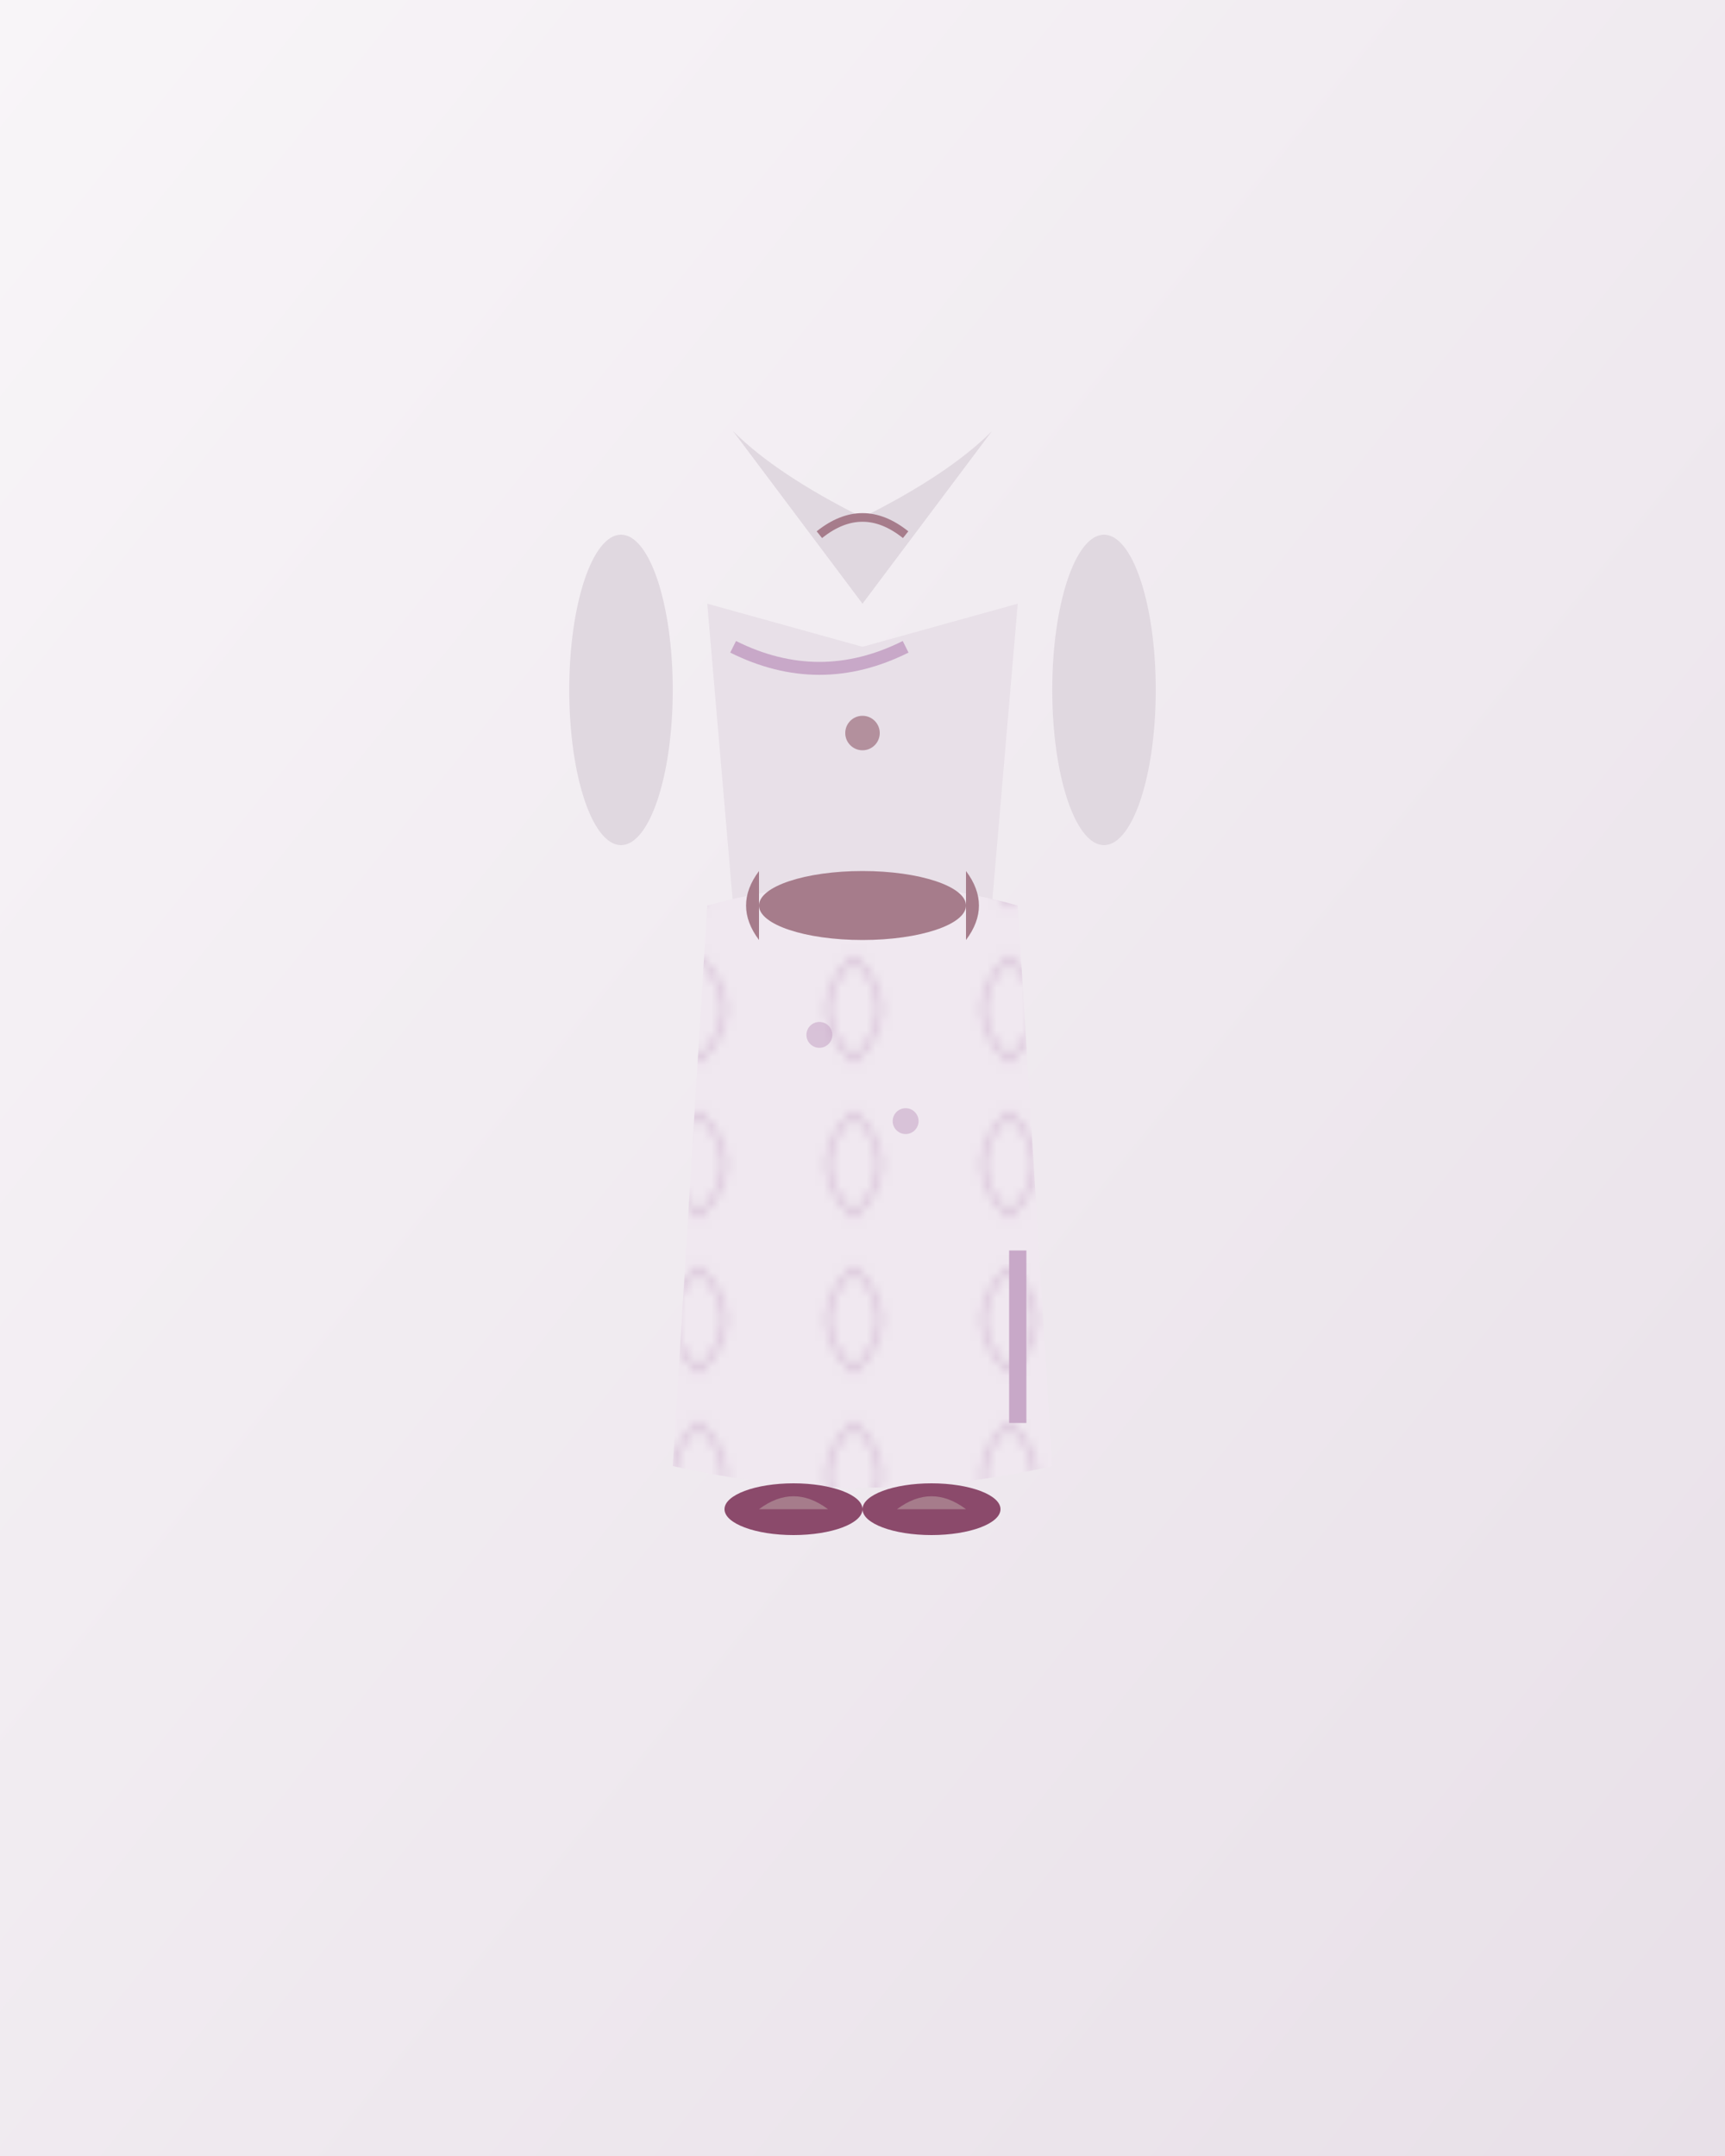
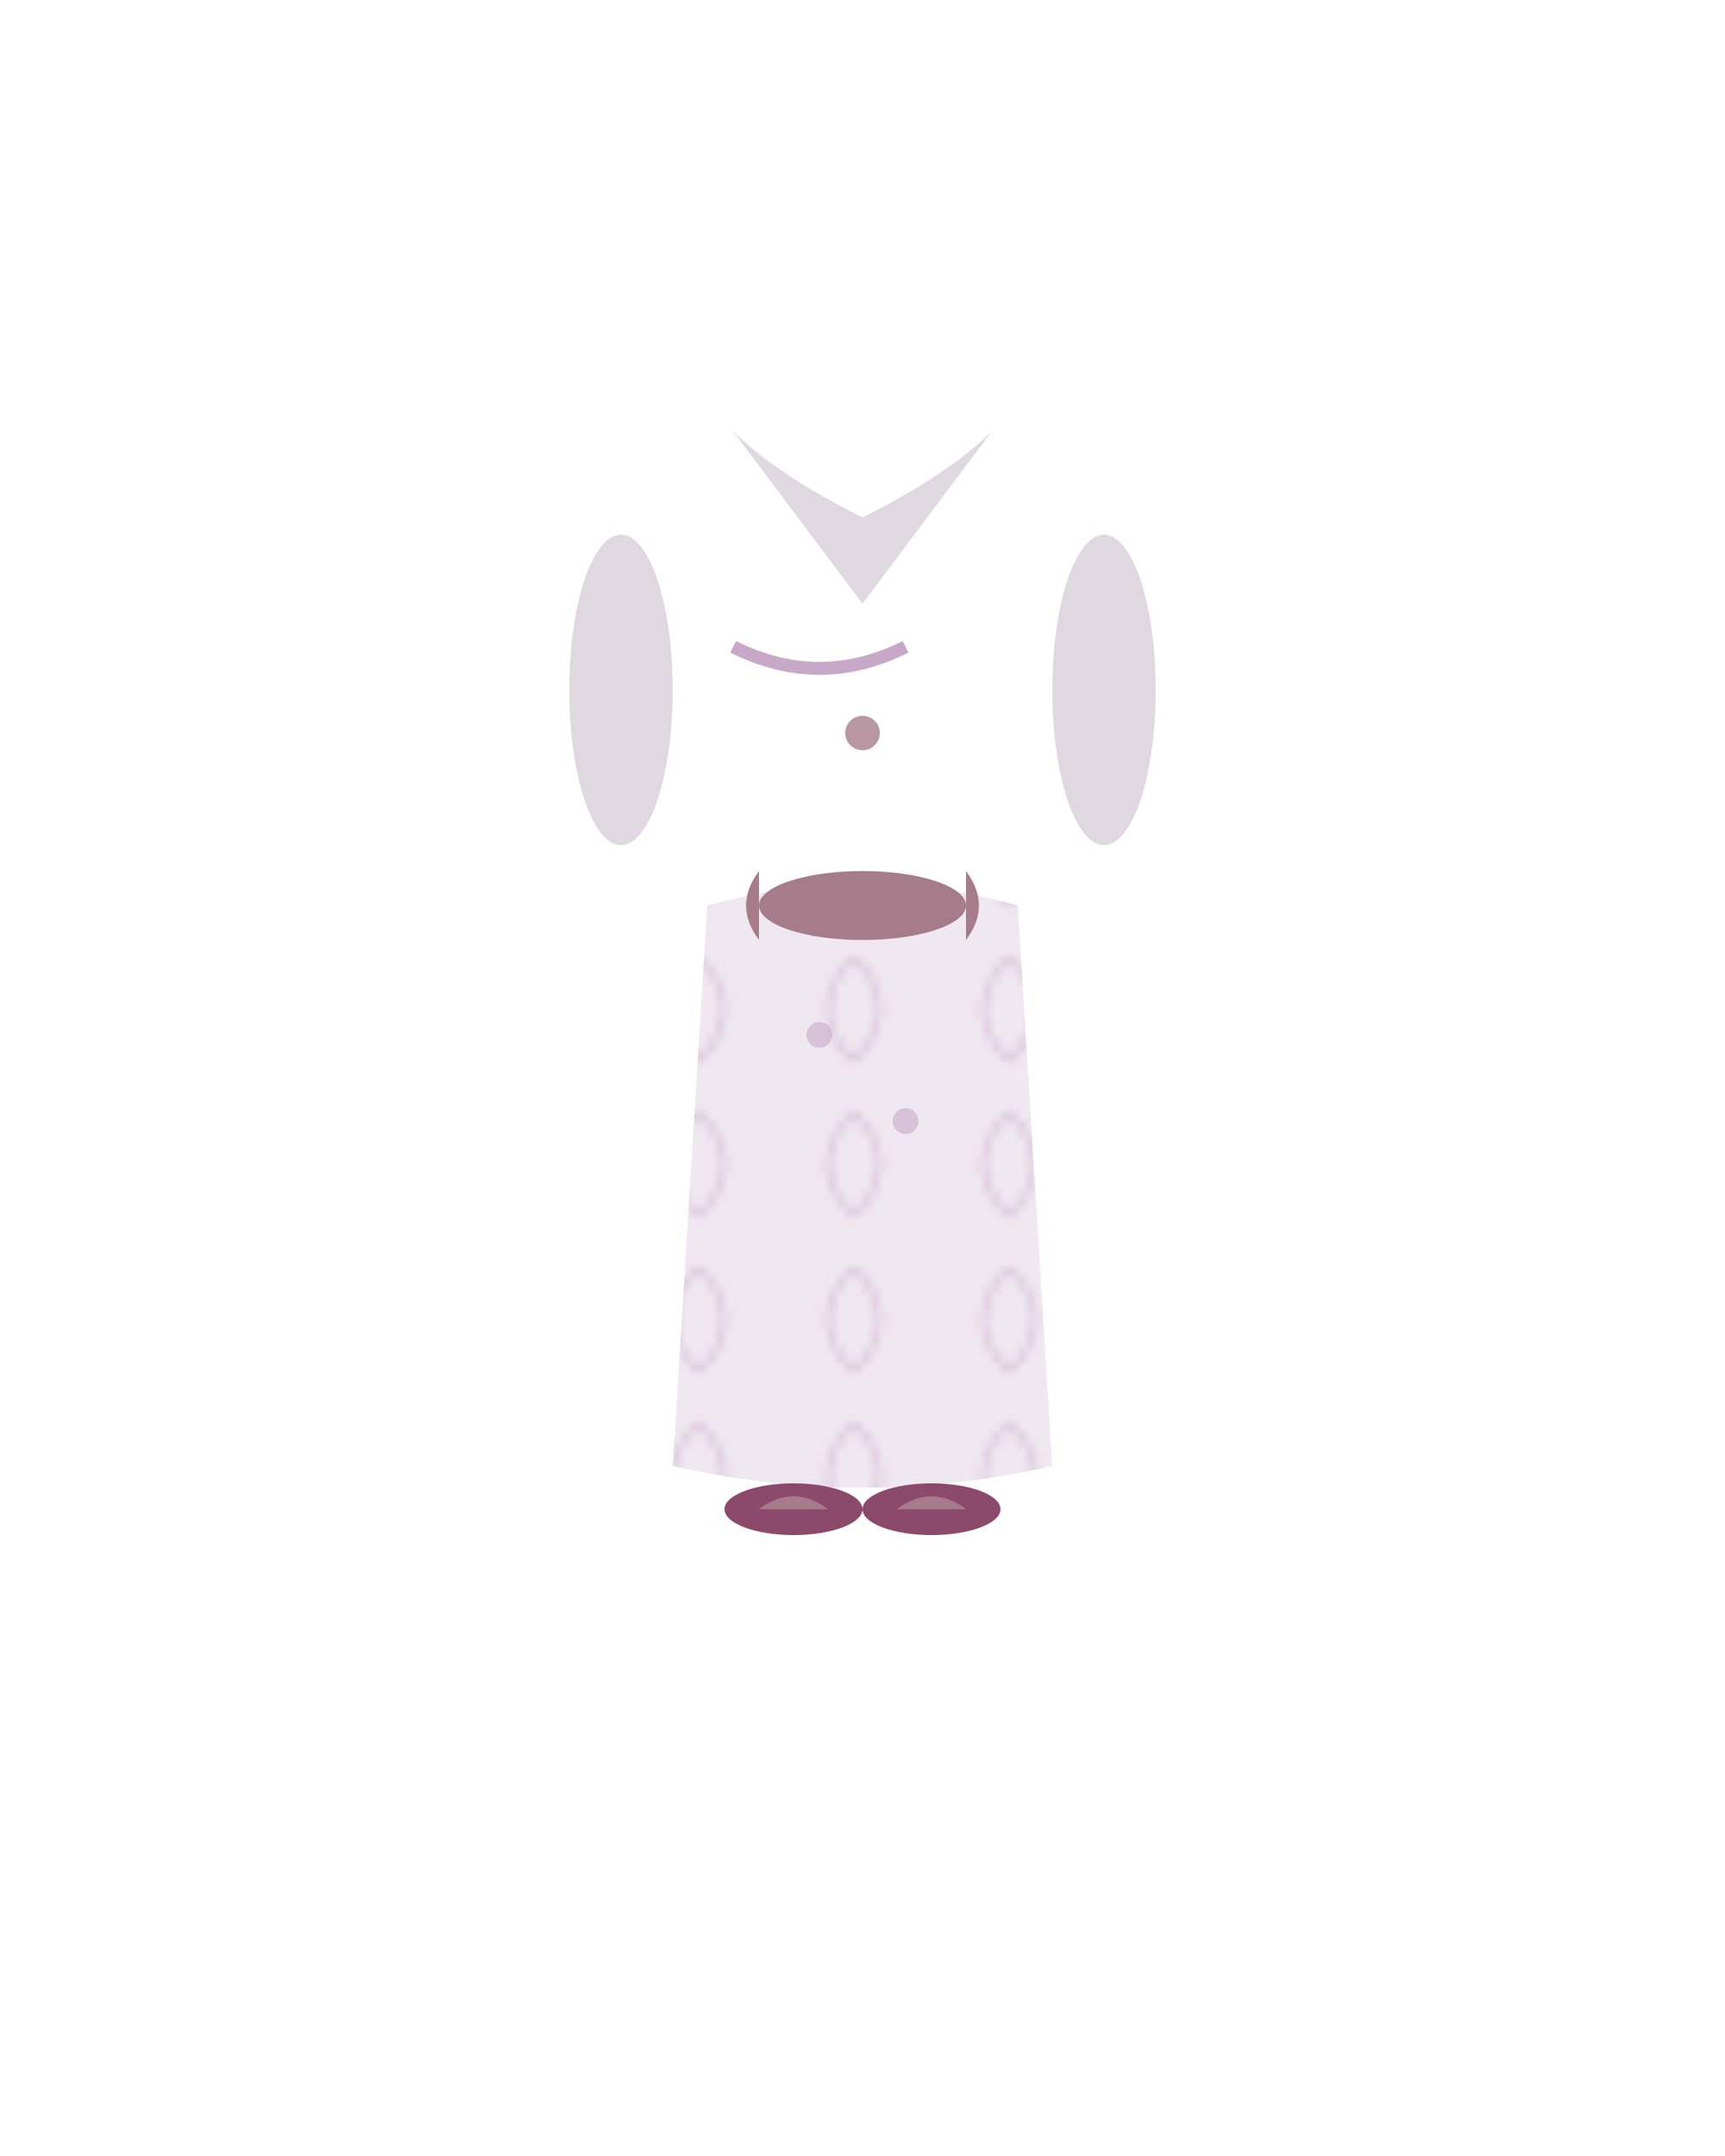
<svg xmlns="http://www.w3.org/2000/svg" width="200" height="250">
  <defs>
    <linearGradient id="dress30s2Bg" x1="0%" y1="0%" x2="100%" y2="100%">
      <stop offset="0%" style="stop-color:#F8F5F8" />
      <stop offset="100%" style="stop-color:#E8E0E8" />
    </linearGradient>
    <pattern id="sophisticated2" patternUnits="userSpaceOnUse" width="18" height="18">
      <rect width="18" height="18" fill="#F0E8F0" />
      <path d="M 9 3 Q 15 9 9 15 Q 3 9 9 3" fill="none" stroke="#C8A8C8" stroke-width="0.5" opacity="0.7" />
    </pattern>
  </defs>
-   <rect width="200" height="250" fill="url(#dress30s2Bg)" />
  <path d="M 85 50 L 100 70 L 115 50 Q 110 55 100 60 Q 90 55 85 50 Z" fill="#E0D8E0" />
-   <path d="M 82 70 L 100 75 L 118 70 L 115 105 Q 100 110 85 105 Z" fill="#E8E0E8" />
  <path d="M 82 105 Q 100 100 118 105 L 122 170 Q 100 175 78 170 Z" fill="url(#sophisticated2)" />
  <ellipse cx="100" cy="105" rx="12" ry="4" fill="#A67C8B" />
  <path d="M 88 101 Q 85 105 88 109" fill="#A67C8B" />
  <path d="M 112 101 Q 115 105 112 109" fill="#A67C8B" />
  <ellipse cx="72" cy="80" rx="6" ry="18" fill="#E0D8E0" />
  <ellipse cx="128" cy="80" rx="6" ry="18" fill="#E0D8E0" />
  <path d="M 85 75 Q 95 80 105 75" stroke="#C8A8C8" stroke-width="1.5" fill="none" />
-   <path d="M 118 145 L 118 165" stroke="#C8A8C8" stroke-width="2" />
  <ellipse cx="92" cy="175" rx="8" ry="3" fill="#8B4A6B" />
  <ellipse cx="108" cy="175" rx="8" ry="3" fill="#8B4A6B" />
  <path d="M 88 175 Q 92 172 96 175" fill="#A67C8B" />
  <path d="M 104 175 Q 108 172 112 175" fill="#A67C8B" />
  <circle cx="100" cy="85" r="2" fill="#A67C8B" opacity="0.8" />
  <circle cx="95" cy="120" r="1.5" fill="#C8A8C8" opacity="0.6" />
  <circle cx="105" cy="130" r="1.5" fill="#C8A8C8" opacity="0.6" />
-   <path d="M 95 62 Q 100 58 105 62" stroke="#A67C8B" stroke-width="1" fill="none" />
</svg>